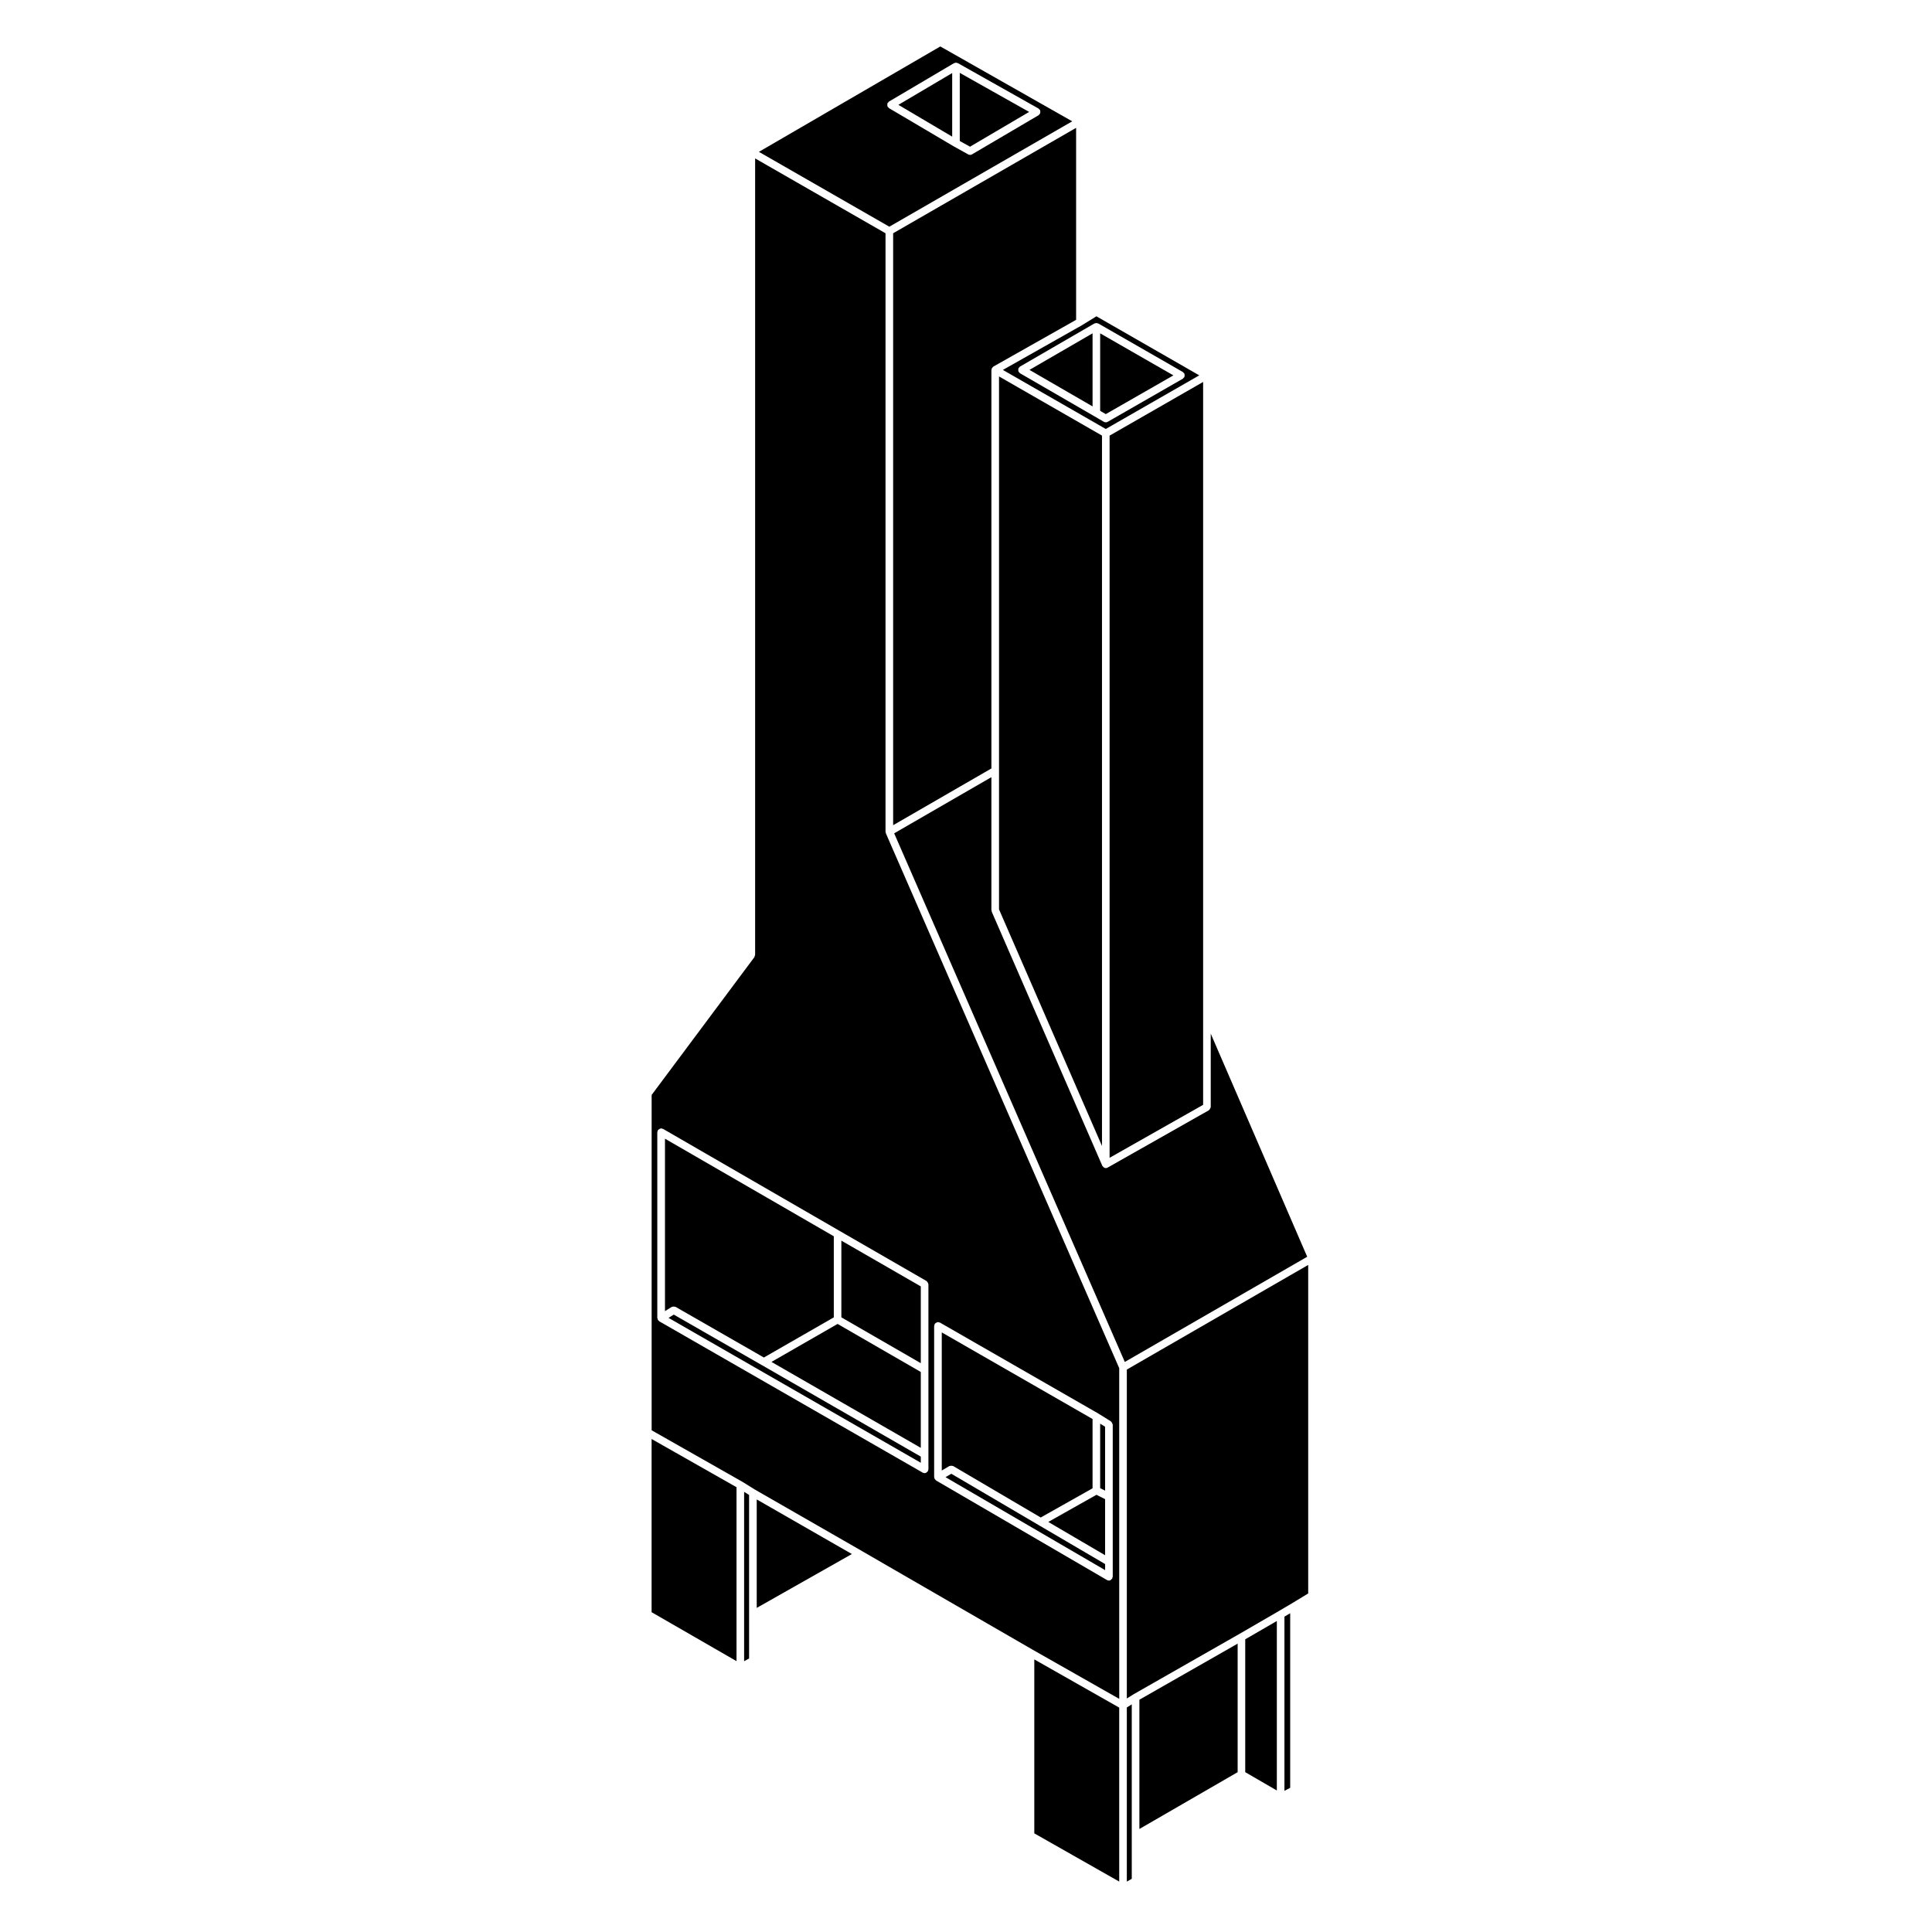
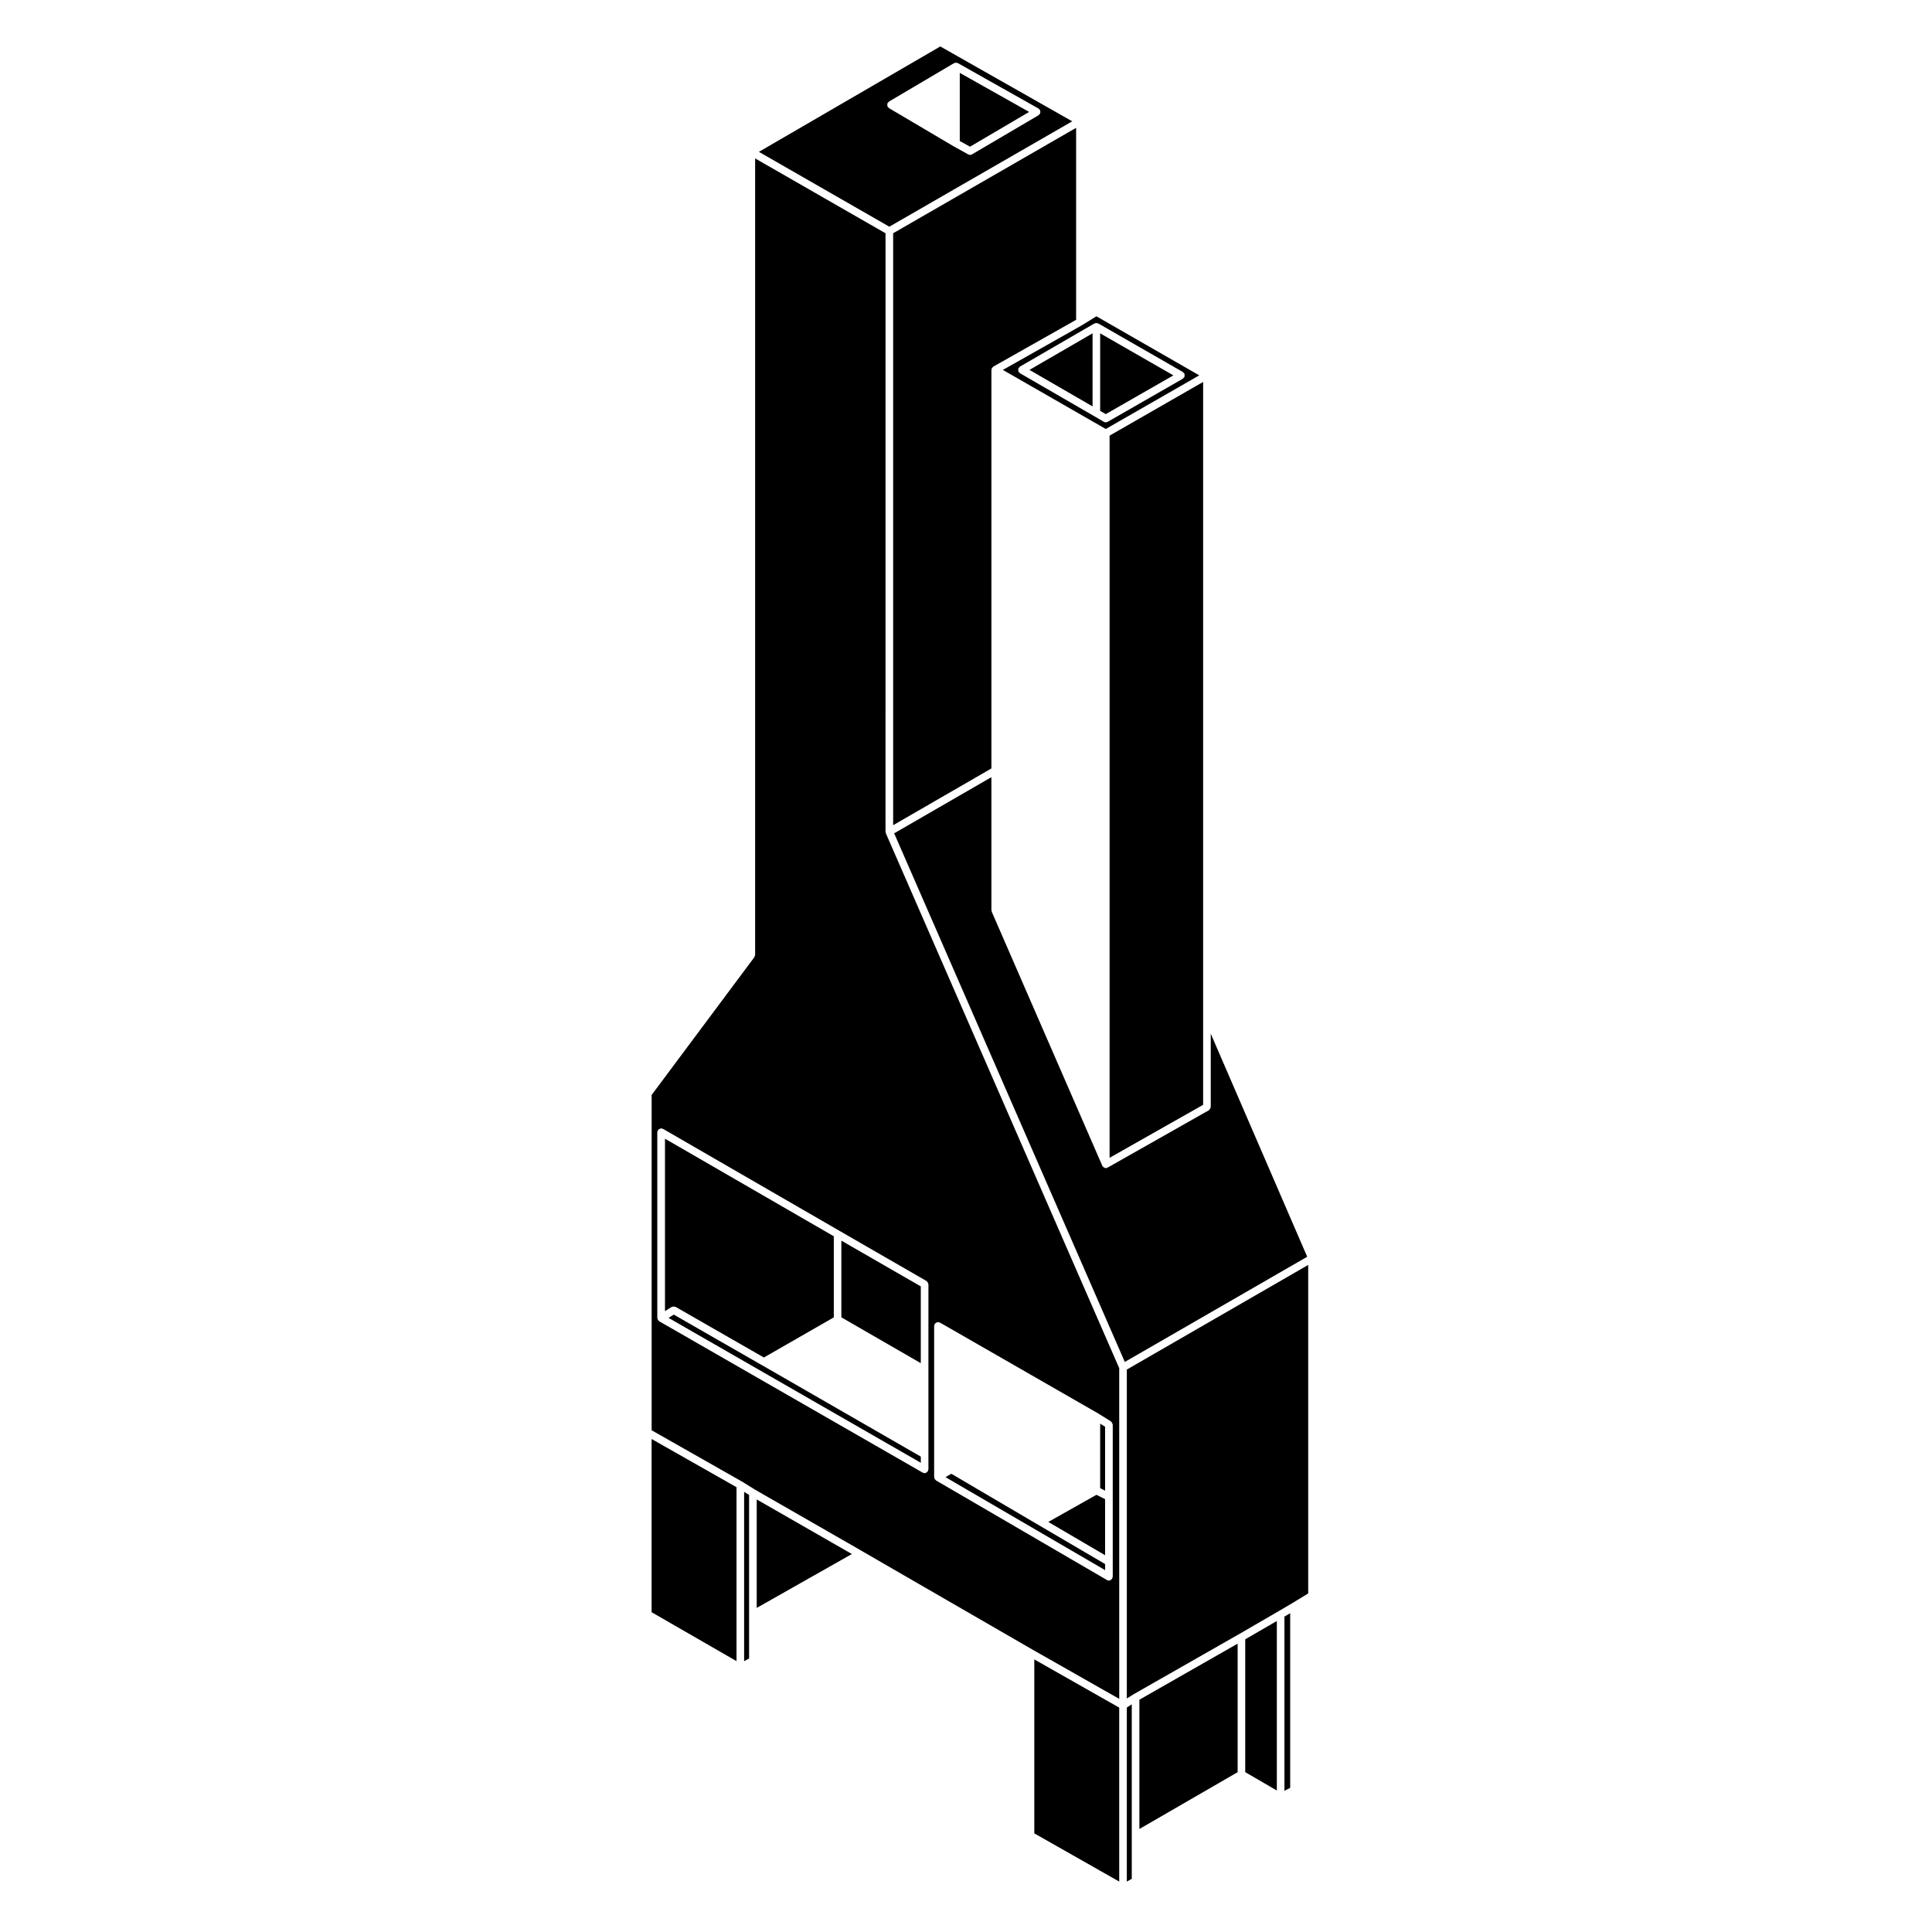
<svg xmlns="http://www.w3.org/2000/svg" fill="#000000" width="800px" height="800px" version="1.1" viewBox="144 144 512 512">
  <g>
    <path d="m436.86 522.1-1.305-0.816v17.098l1.305 0.652z" />
    <path d="m344.54 570.11 25.215-14.277-25.215-14.469z" />
    <path d="m418.1 629.86 22.504 12.777v-46.102l-22.504-12.777z" />
    <path d="m396.11 534.56-1.539 0.906 42.297 24.637v-1.613l-17.582-10.309z" />
    <path d="m345.93 505.79-23.375-13.406-1.383 0.867 66.852 38.398v-1.633l-42.078-24.223z" />
-     <path d="m395.73 532.5c0.121-0.055 0.238-0.055 0.371-0.055 0.133 0 0.246 0 0.367 0.055 0.051 0.02 0.102-0.004 0.141 0.02l23.195 13.633 13.734-7.738v-18.363l-39.961-22.953v36.602l2.012-1.18c0.051-0.023 0.102 0 0.141-0.02z" />
    <path d="m462.84 436.79v-191.57l-24.789 14.227v191.38z" />
    <path d="m416.73 173.66-18.379-10.348v18.059l2.715 1.504z" />
-     <path d="m348.45 504.92 39.57 22.777v-20.113l-22.051-12.727z" />
    <path d="m341.2 584.24 1.316-0.734v-43.328l-1.316-0.824z" />
-     <path d="m408.75 348.22v36.773l27.289 62.703v-188.26l-27.289-15.676z" />
    <path d="m380.69 362.69 26.043-15.043v-105.62c0-0.051 0.051-0.086 0.055-0.133 0.016-0.09 0.031-0.156 0.066-0.238 0.016-0.047-0.012-0.098 0.016-0.133 0.023-0.047 0.082-0.047 0.109-0.086 0.055-0.074 0.105-0.121 0.18-0.18 0.035-0.031 0.039-0.086 0.086-0.105l21.938-12.395v-50.879l-48.488 27.938v156.87z" />
    <path d="m316.68 571.25 22.504 12.969v-46.094l-22.504-12.777z" />
    <path d="m345.12 184.24 34.562 19.836 48.473-27.926-34.961-19.84zm51.848-23.531c0.09-0.039 0.156-0.059 0.246-0.07 0.051-0.004 0.086-0.055 0.133-0.055s0.07 0.039 0.109 0.051c0.098 0.012 0.168 0.031 0.258 0.07 0.039 0.016 0.086-0.012 0.121 0.016l21.406 12.055c0.082 0.047 0.098 0.137 0.152 0.195 0.074 0.066 0.172 0.082 0.227 0.168 0.023 0.047 0 0.098 0.02 0.137 0.051 0.117 0.047 0.227 0.051 0.359 0 0.137 0.004 0.25-0.051 0.379-0.016 0.047 0.012 0.09-0.016 0.125-0.031 0.055-0.105 0.039-0.141 0.086-0.074 0.102-0.105 0.227-0.223 0.297l-17.664 10.387c-0.16 0.098-0.336 0.137-0.516 0.137-0.168 0-0.332-0.039-0.488-0.125l-3.742-2.074-0.012-0.012c-0.004-0.004-0.012 0-0.012 0l-17.25-10.188c-0.105-0.059-0.125-0.176-0.203-0.266-0.047-0.051-0.117-0.035-0.152-0.09-0.023-0.047 0-0.098-0.02-0.141-0.055-0.121-0.055-0.23-0.055-0.367 0-0.137 0-0.246 0.055-0.367 0.02-0.051-0.004-0.102 0.02-0.141 0.051-0.082 0.137-0.09 0.195-0.145 0.066-0.066 0.082-0.156 0.156-0.207l17.246-10.184c0.062-0.039 0.113-0.012 0.148-0.031z" />
-     <path d="m396.34 163.36-14.258 8.422 14.258 8.426z" />
    <path d="m322.16 490.32c0.109-0.051 0.215-0.055 0.344-0.059 0.137 0 0.25 0 0.379 0.051 0.055 0.02 0.105-0.004 0.152 0.02l23.402 13.422 18.531-10.641v-21.488l-44.742-25.859v45.695l1.777-1.113c0.039-0.027 0.098 0 0.156-0.027z" />
    <path d="m388.02 484.91-21.051-12.129v20.328l21.051 12.145z" />
    <path d="m464.86 417.93v19.441c0 0.051-0.051 0.086-0.055 0.133-0.02 0.133-0.074 0.227-0.141 0.336-0.07 0.117-0.121 0.215-0.23 0.297-0.039 0.031-0.039 0.086-0.086 0.105l-26.801 15.176c-0.02 0.012-0.047 0.004-0.066 0.016-0.012 0.012-0.016 0.031-0.031 0.035-0.133 0.055-0.273 0.086-0.402 0.086-0.238 0-0.453-0.105-0.629-0.262-0.059-0.051-0.09-0.102-0.133-0.152-0.016-0.023-0.035-0.039-0.055-0.066-0.012-0.02-0.051-0.012-0.059-0.035-0.012-0.016 0-0.031-0.004-0.047-0.012-0.02-0.035-0.031-0.047-0.051l-29.305-67.336c-0.031-0.07 0.012-0.137-0.004-0.211-0.016-0.07-0.082-0.117-0.082-0.191v-35.246l-25.766 14.883 61.121 140.09 48.336-27.875z" />
    <path d="m378.75 364.62c-0.016-0.07-0.082-0.117-0.082-0.191l0.004-158.61-34.555-19.836v211.07c0 0.117-0.09 0.195-0.125 0.309-0.035 0.102-0.004 0.207-0.074 0.297l-27.227 36.512v88.867l24.012 13.633 0.012 0.016c0.012 0.004 0.02 0 0.023 0.004l3.301 2.055 28.258 16.219 0.004 0.012 45.289 26.172h0.004l23.016 13.07-0.004-87.641-61.848-141.75c-0.031-0.07 0.008-0.141-0.008-0.211zm12.812 130.74c0-0.098 0.074-0.152 0.102-0.242 0.023-0.09-0.016-0.176 0.035-0.262 0.023-0.047 0.082-0.047 0.105-0.086 0.086-0.105 0.188-0.16 0.309-0.23 0.109-0.066 0.207-0.121 0.332-0.137 0.051-0.012 0.082-0.055 0.125-0.055 0.098 0 0.156 0.074 0.242 0.102 0.09 0.023 0.18-0.012 0.262 0.035l41.977 24.105 0.016 0.016c0.004 0.004 0.012 0 0.016 0.004l3.324 2.074c0.035 0.023 0.039 0.07 0.07 0.102 0.105 0.086 0.156 0.188 0.223 0.309 0.066 0.121 0.125 0.211 0.141 0.336 0.004 0.047 0.047 0.07 0.047 0.109v40.316c0 0.102-0.082 0.156-0.105 0.246-0.02 0.09 0.016 0.176-0.035 0.262-0.02 0.035-0.074 0.023-0.098 0.055-0.188 0.258-0.441 0.449-0.777 0.449-0.172 0-0.348-0.047-0.508-0.137l-45.301-26.391c-0.047-0.023-0.047-0.082-0.086-0.105-0.074-0.059-0.121-0.117-0.18-0.195-0.023-0.031-0.082-0.02-0.102-0.055-0.023-0.047 0-0.102-0.02-0.141-0.035-0.086-0.055-0.152-0.066-0.246-0.012-0.047-0.055-0.074-0.055-0.121v-40.117zm-1.949-11.789c0.109 0.086 0.168 0.18 0.238 0.309 0.066 0.109 0.121 0.203 0.137 0.332 0.004 0.051 0.055 0.082 0.055 0.125v49.047c0 0.098-0.074 0.152-0.102 0.242-0.023 0.09 0.016 0.176-0.035 0.262-0.02 0.039-0.074 0.023-0.102 0.059-0.18 0.258-0.438 0.449-0.777 0.449-0.172 0-0.344-0.047-0.504-0.133l-69.824-40.109c-0.047-0.023-0.047-0.082-0.086-0.105-0.074-0.059-0.121-0.105-0.176-0.18-0.023-0.031-0.074-0.016-0.098-0.051-0.031-0.051-0.004-0.105-0.023-0.152-0.039-0.09-0.066-0.16-0.074-0.258-0.012-0.051-0.055-0.082-0.055-0.125v-49.258c0-0.102 0.082-0.16 0.105-0.25 0.023-0.086-0.012-0.172 0.035-0.25 0.023-0.039 0.074-0.047 0.105-0.082 0.086-0.109 0.188-0.168 0.312-0.238 0.109-0.066 0.203-0.121 0.328-0.137 0.047-0.012 0.082-0.055 0.125-0.055 0.102 0 0.16 0.082 0.25 0.105 0.086 0.023 0.172-0.012 0.25 0.035l46.758 27.02 23.062 13.297c0.059 0.02 0.062 0.07 0.094 0.102z" />
    <path d="m442.62 642.64 1.309-0.738v-46.227l-1.309 0.82z" />
    <path d="m442.62 594.12 1.777-1.113 0.027-0.004 0.004-0.016 28.059-16 10.375-6.016 0.008-0.008 3.535-2.078 4.281-2.606v-87.059l-48.066 27.73z" />
    <path d="m484.39 618.59 1.523-0.801v-46.266l-1.523 0.898z" />
    <path d="m474 613.64 8.375 4.859v-44.918l-8.375 4.852z" />
    <path d="m436.86 556.15v-14.867l-2.289-1.145-12.762 7.191z" />
    <path d="m430.71 230.2-0.023 0.004c-0.004 0.004-0.004 0.012-0.012 0.016l-20.902 11.812 27.27 15.652 24.777-14.211-27.258-15.648zm4.199-0.5c0.047 0.016 0.098-0.012 0.137 0.016l22.445 12.883c0.086 0.051 0.102 0.145 0.16 0.211s0.16 0.082 0.211 0.16c0.023 0.047 0 0.09 0.02 0.133 0.051 0.121 0.047 0.238 0.047 0.367 0 0.133 0.004 0.246-0.047 0.367-0.02 0.047 0.004 0.09-0.02 0.133-0.035 0.059-0.109 0.039-0.156 0.09-0.074 0.102-0.105 0.223-0.215 0.289l-19.945 11.438c-0.156 0.09-0.328 0.133-0.504 0.133s-0.348-0.047-0.508-0.137l-2.5-1.457-19.746-11.426c-0.105-0.066-0.137-0.18-0.211-0.277-0.039-0.051-0.117-0.035-0.152-0.09-0.023-0.047 0-0.098-0.02-0.137-0.051-0.121-0.051-0.23-0.051-0.363 0-0.137 0-0.25 0.051-0.379 0.02-0.047-0.004-0.09 0.02-0.133 0.051-0.086 0.141-0.102 0.207-0.156 0.066-0.066 0.082-0.16 0.156-0.207l19.746-11.438c0.047-0.023 0.098 0 0.137-0.02 0.086-0.035 0.152-0.055 0.242-0.066 0.051-0.012 0.082-0.055 0.125-0.055 0.047 0 0.082 0.047 0.121 0.055 0.098 0.02 0.164 0.031 0.25 0.066z" />
    <path d="m433.54 251.7v-19.363l-16.723 9.688z" />
    <path d="m454.96 243.48-19.406-11.141v20.535l1.488 0.871z" />
    <path d="m445.95 628.7 26.039-15.055v-34.062l-26.039 14.859z" />
  </g>
</svg>